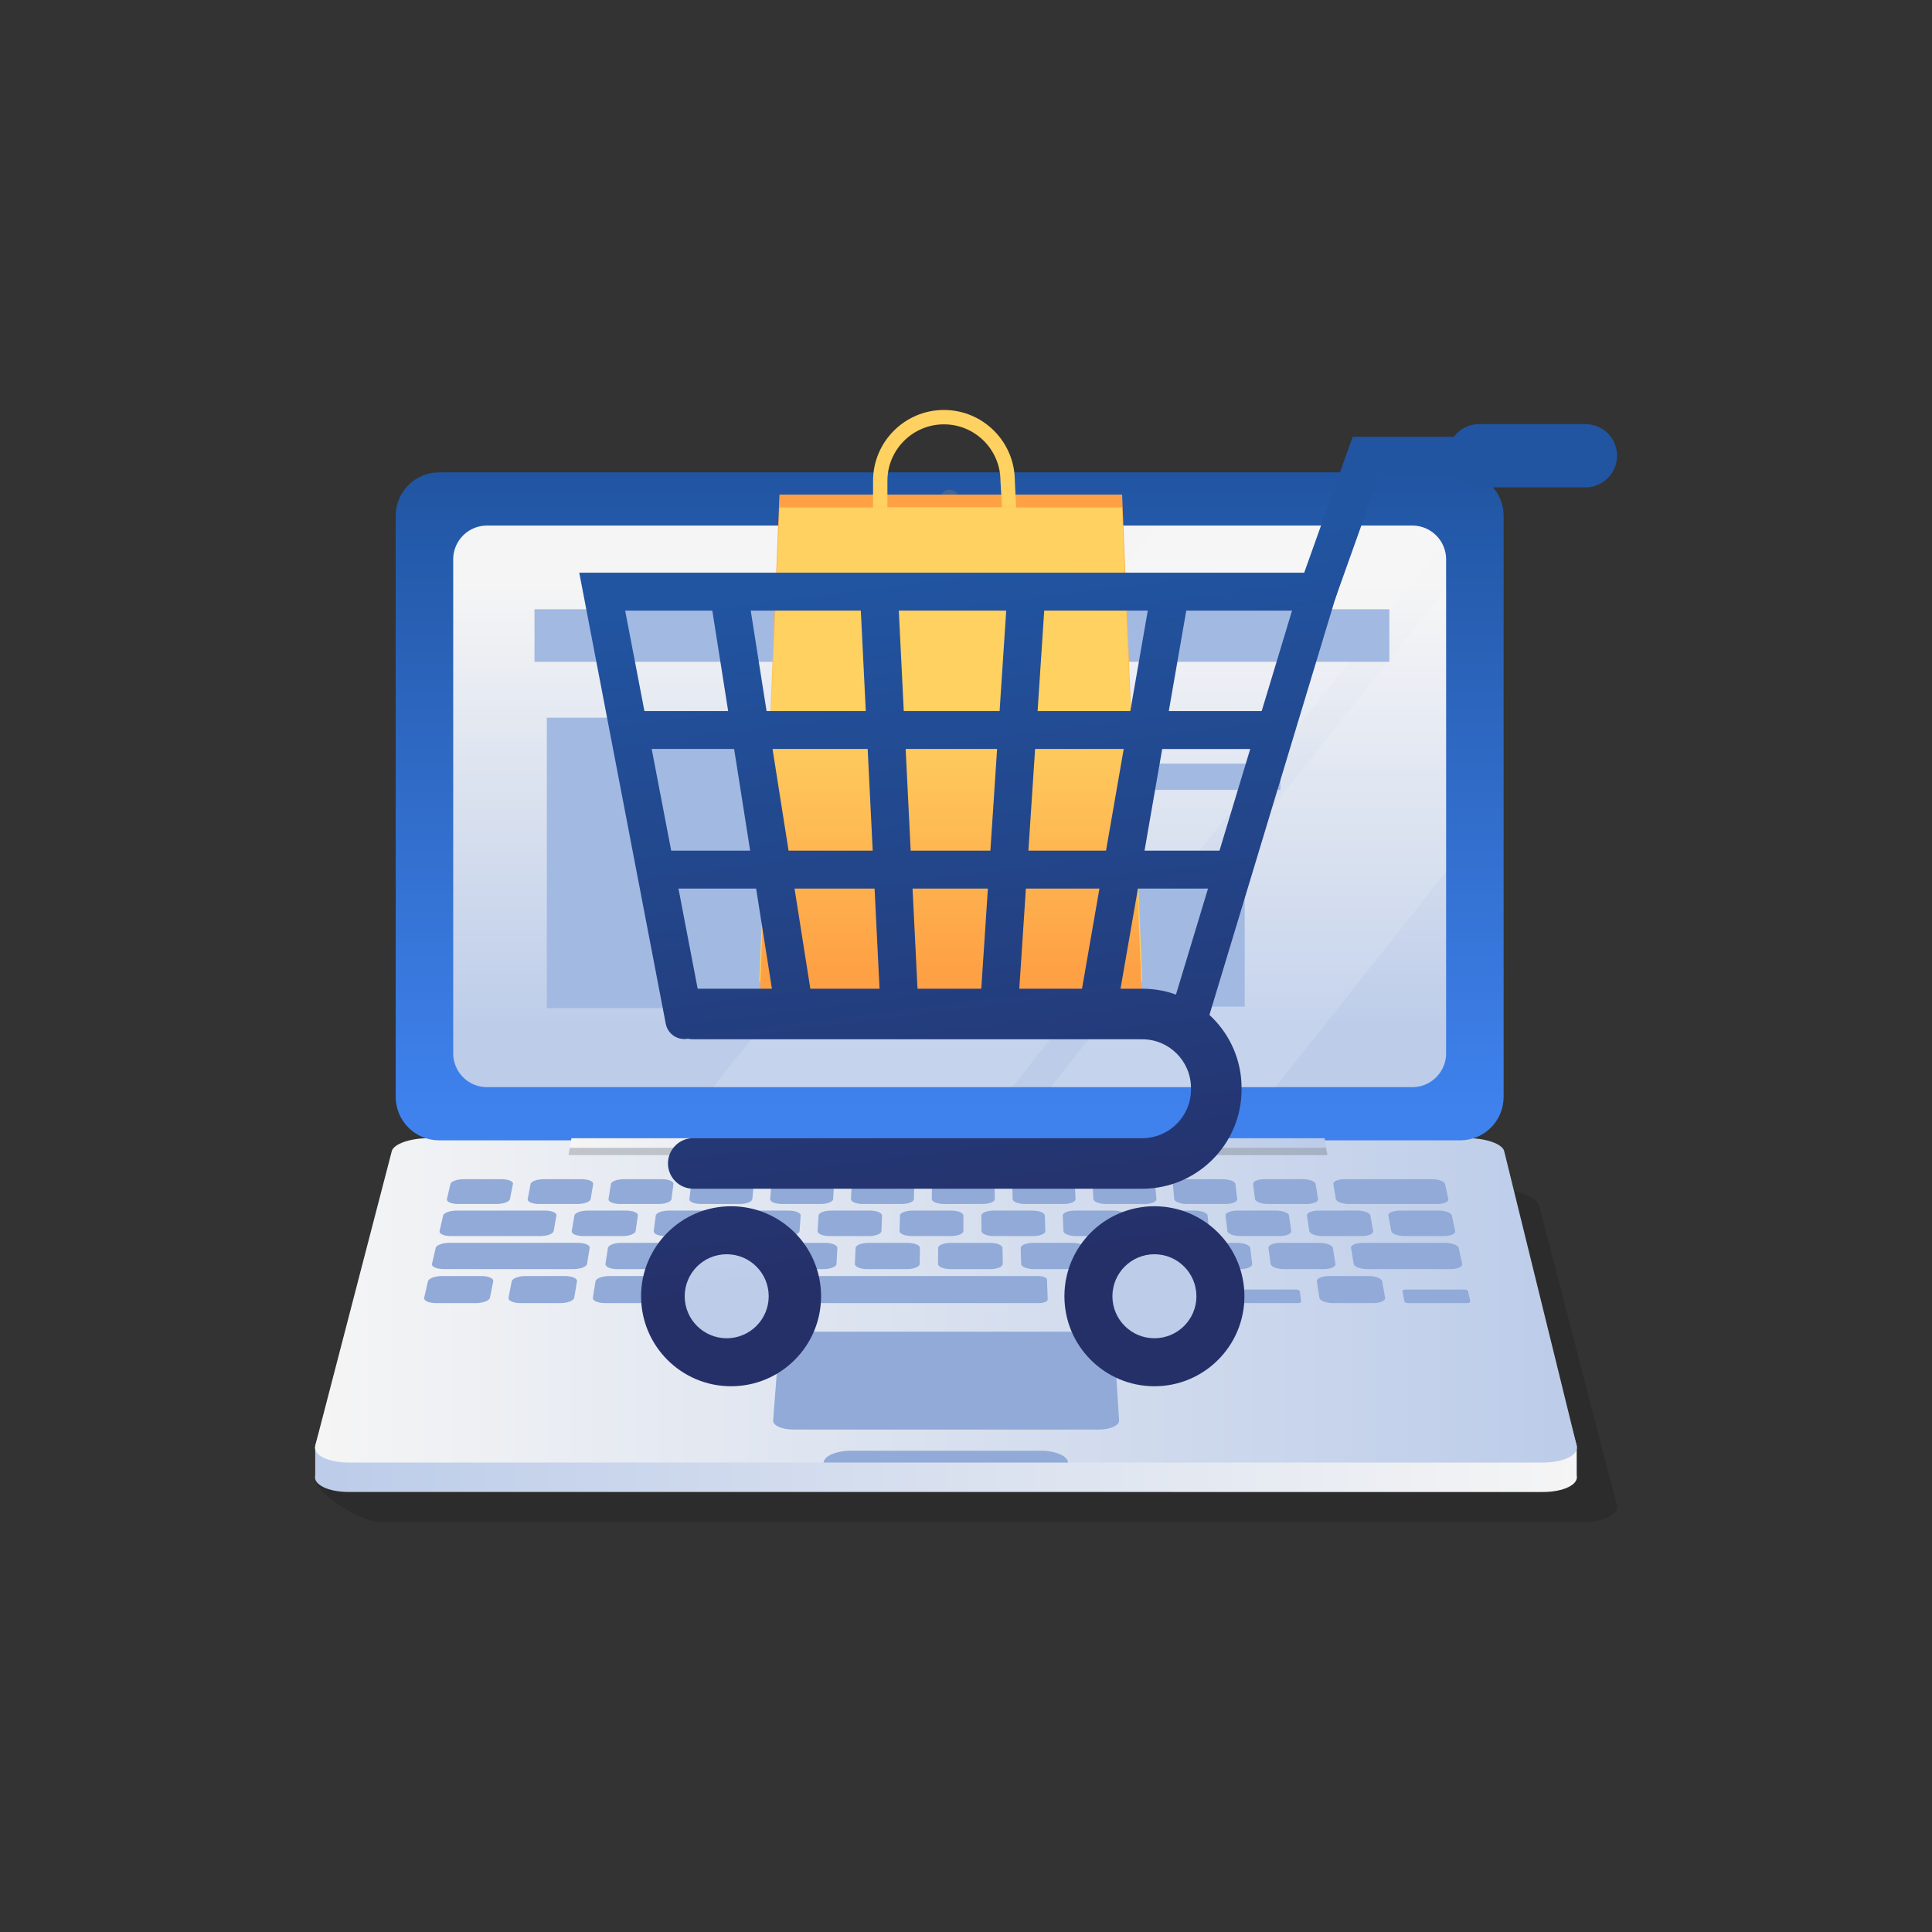
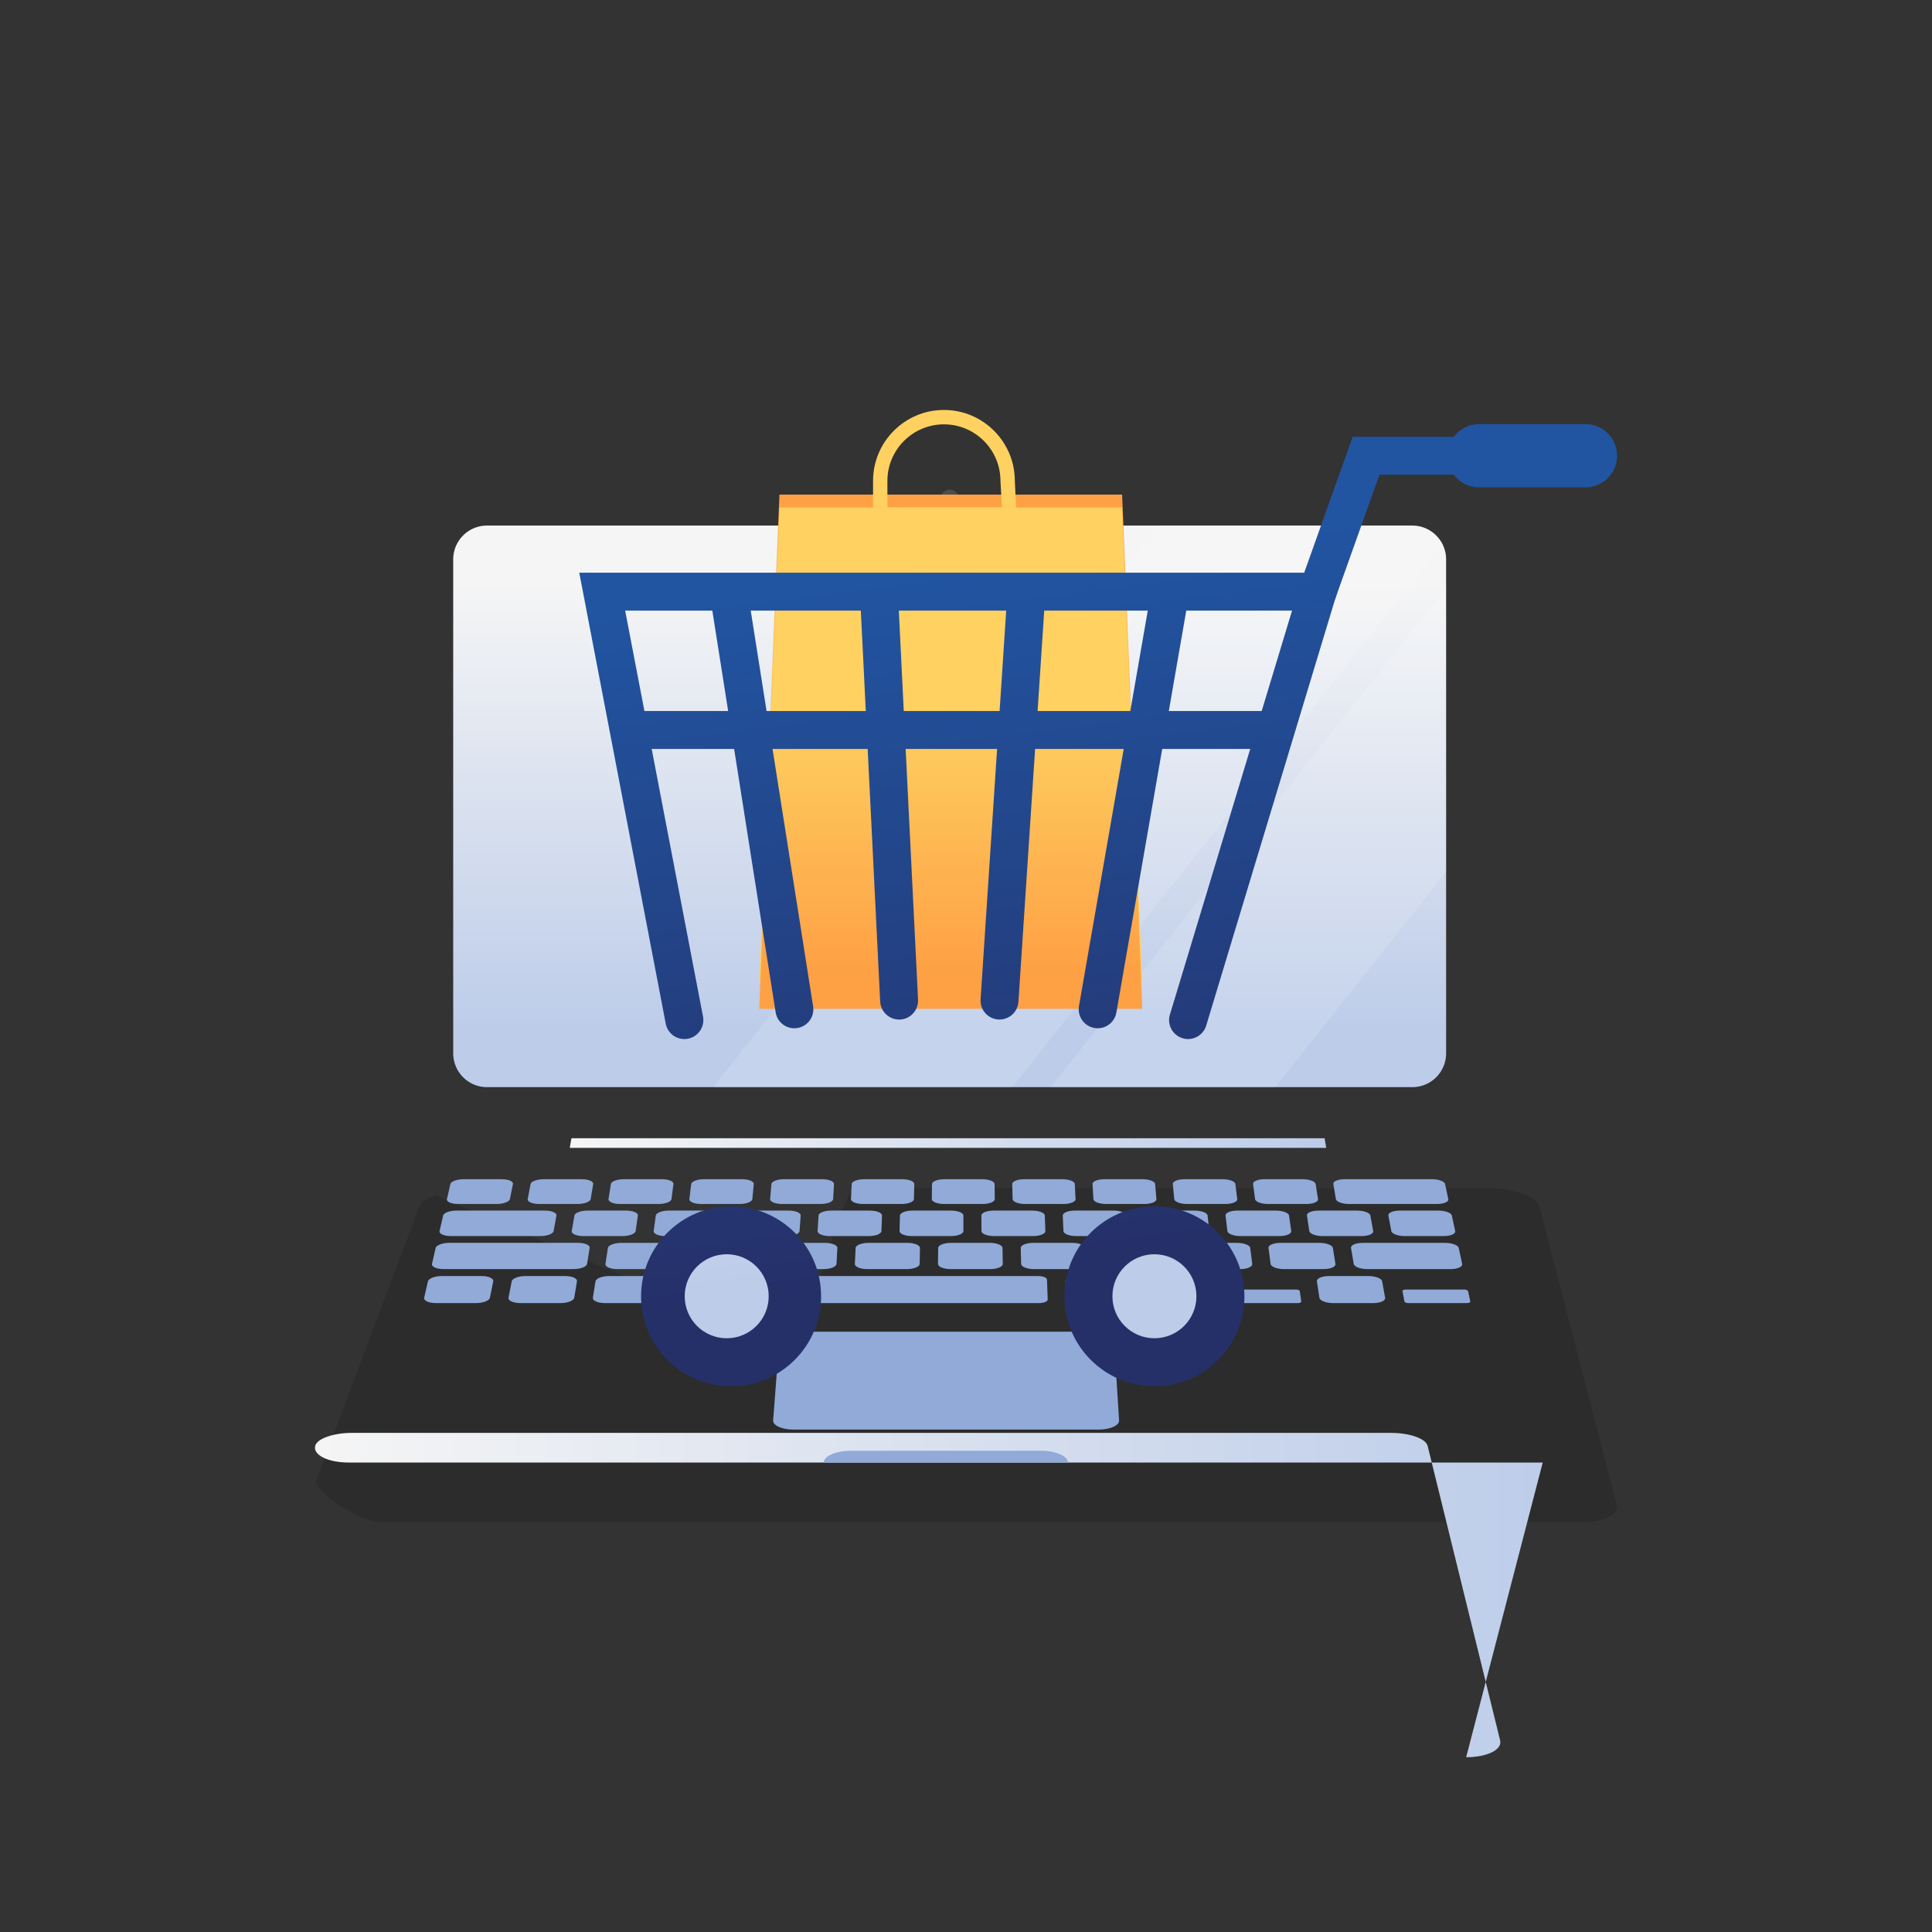
<svg xmlns="http://www.w3.org/2000/svg" xmlns:xlink="http://www.w3.org/1999/xlink" viewBox="0 0 1133.86 1133.86">
  <rect x="0" y="0" width="1133.86" height="1133.86" fill="#333333" stroke="none" />
  <path d="M504.74 697.4c-12.1-8.08-31.2 98.06-40.42 94.07l-208.06-89.92c-5.45 1.38-9.38 3.68-10.03 6.3l-60.76 161.33c-1.36 5.5 25.1 24.07 37.54 24.07l705.92.01c12.45 0 21.38-4.5 19.95-10L903.45 708c-1.52-5.88-14.9-10.6-29.9-10.6h-368.8z" opacity=".13" />
  <linearGradient id="A" gradientUnits="userSpaceOnUse" x1="184.831" y1="780.455" x2="925.468" y2="780.455">
    <stop offset="0" stop-color="#bccce9" />
    <stop offset="1" stop-color="#f5f5f5" />
  </linearGradient>
-   <path d="M905.4 875.63l-700.6-.01c-12.35 0-21.22-4.42-19.8-9.84V848.5l44.94-155.66c1.1-4.18 10.68-7.56 21.44-7.56l610.06.01c10.76 0 20.3 3.37 21.34 7.56l42.57 155.66v17.28c1.34 5.42-7.6 9.84-19.94 9.84z" fill="url(#A)" />
  <linearGradient id="B" gradientUnits="userSpaceOnUse" x1="184.831" y1="763.176" x2="925.468" y2="763.176">
    <stop offset="0" stop-color="#f5f5f5" />
    <stop offset="1" stop-color="#bccce9" />
  </linearGradient>
-   <path d="M905.4 858.35l-700.6-.01c-12.35 0-21.22-4.42-19.8-9.84l44.94-172.94c1.1-4.18 10.68-7.56 21.44-7.56h610.06c10.76 0 20.3 3.37 21.34 7.56l42.57 172.94c1.34 5.42-7.6 9.84-19.94 9.84z" fill="url(#B)" />
+   <path d="M905.4 858.35l-700.6-.01c-12.35 0-21.22-4.42-19.8-9.84c1.1-4.18 10.68-7.56 21.44-7.56h610.06c10.76 0 20.3 3.37 21.34 7.56l42.57 172.94c1.34 5.42-7.6 9.84-19.94 9.84z" fill="url(#B)" />
  <path d="M626.8 858.35H483.36c.2-3.84 7.4-6.94 16.07-6.94h111.4c8.66-.01 15.8 3.1 15.97 6.94h0zM644.74 839H465.7c-6.83 0-12.2-2.42-11.96-5.4l3.62-47.04c.2-2.77 5.7-5 12.27-5H641.6c6.56 0 12.03 2.24 12.2 5l2.97 47.04c.2 2.97-5.2 5.4-12.02 5.4zM291.4 706.6h-22.5c-4.02 0-6.98-1.3-6.6-2.88l2.03-8.83c.36-1.57 3.87-2.83 7.85-2.83h22.24c3.97 0 6.94 1.27 6.62 2.83l-1.78 8.83c-.32 1.58-3.84 2.88-7.86 2.88zm47.52 0h-22.5c-4.02 0-7.03-1.3-6.72-2.88l1.7-8.83c.3-1.57 3.77-2.83 7.75-2.83h22.24c3.97 0 7 1.27 6.73 2.83l-1.46 8.83c-.27 1.58-3.74 2.88-7.76 2.88zm47.53 0h-22.5c-4.02 0-7.07-1.3-6.82-2.88l1.4-8.84c.25-1.57 3.67-2.83 7.64-2.83h22.24c3.97 0 7.03 1.27 6.83 2.83l-1.15 8.83c-.2 1.6-3.62 2.9-7.64 2.9zm47.55 0h-22.5c-4.02 0-7.12-1.3-6.92-2.88l1.08-8.83c.2-1.57 3.57-2.83 7.54-2.83h22.24c3.97 0 7.08 1.27 6.93 2.83l-.83 8.84c-.15 1.57-3.53 2.87-7.55 2.87zm47.52 0h-22.5c-4.02 0-7.17-1.3-7.03-2.88l.76-8.84c.13-1.57 3.47-2.83 7.44-2.83h22.24c3.97 0 7.12 1.27 7.03 2.83l-.5 8.84c-.1 1.58-3.42 2.88-7.44 2.88zm47.53 0h-22.5c-4.02 0-7.2-1.3-7.13-2.88l.44-8.83c.08-1.57 3.36-2.83 7.34-2.83h22.24c3.97 0 7.17 1.27 7.13 2.83l-.2 8.84c-.03 1.58-3.32 2.87-7.34 2.87zm47.55 0h-22.5c-4.02 0-7.26-1.3-7.24-2.88l.12-8.83c.02-1.57 3.26-2.83 7.24-2.83h22.24c3.97 0 7.2 1.27 7.24 2.83l.13 8.84c.02 1.58-3.22 2.87-7.24 2.87zm47.52 0h-22.5c-4.02 0-7.3-1.3-7.34-2.88l-.2-8.84c-.03-1.57 3.16-2.83 7.13-2.83h22.24c3.97 0 7.26 1.27 7.34 2.83l.44 8.83c.1 1.6-3.1 2.9-7.12 2.9zm47.53 0h-22.5c-4.02 0-7.35-1.3-7.44-2.88l-.5-8.84c-.1-1.57 3.06-2.83 7.03-2.83h22.24c3.97 0 7.3 1.27 7.44 2.83l.76 8.83c.14 1.6-3 2.9-7.03 2.9zm47.55 0h-22.5c-4.02 0-7.4-1.3-7.55-2.88l-.83-8.83c-.15-1.57 2.96-2.83 6.93-2.83h22.24c3.97 0 7.35 1.27 7.54 2.83l1.08 8.83c.2 1.6-2.9 2.88-6.92 2.88zm47.52 0h-22.5c-4.02 0-7.44-1.3-7.65-2.88l-1.15-8.84c-.2-1.57 2.85-2.83 6.83-2.83h22.24c3.97 0 7.4 1.27 7.64 2.83l1.4 8.83c.25 1.6-2.8 2.9-6.82 2.9zm76.64 0h-51.6c-4.02 0-7.5-1.3-7.76-2.88l-1.47-8.84c-.26-1.57 2.75-2.83 6.73-2.83h51.03c3.97 0 7.47 1.27 7.8 2.83l1.9 8.84c.35 1.6-2.63 2.88-6.65 2.88zM317 725.44h-52.33c-4.08 0-7.07-1.33-6.7-2.97l2.1-9.1c.37-1.6 3.94-2.9 7.97-2.9h51.75c4.03 0 7.06 1.3 6.77 2.9l-1.63 9.1c-.3 1.64-3.85 2.97-7.92 2.97zm48.22 0h-22.8c-4.08 0-7.15-1.33-6.87-2.97l1.56-9.1c.28-1.6 3.77-2.9 7.8-2.9h22.56c4.03 0 7.1 1.3 6.88 2.9l-1.3 9.1c-.24 1.64-3.74 2.97-7.8 2.97zm48.2 0h-22.8c-4.08 0-7.2-1.33-6.98-2.97l1.23-9.1c.22-1.6 3.66-2.9 7.7-2.9h22.56c4.03 0 7.16 1.3 6.98 2.9l-.98 9.1c-.17 1.64-3.62 2.97-7.7 2.97zm48.2 0h-22.8c-4.08 0-7.25-1.33-7.08-2.97l.9-9.1c.16-1.6 3.56-2.9 7.6-2.9h22.56c4.03 0 7.2 1.3 7.1 2.9l-.65 9.1c-.14 1.64-3.54 2.97-7.6 2.97zm48.2 0h-22.8c-4.08 0-7.3-1.33-7.2-2.97l.58-9.1c.1-1.6 3.45-2.9 7.48-2.9h22.56c4.03 0 7.25 1.3 7.2 2.9l-.33 9.1c-.05 1.64-3.4 2.97-7.48 2.97zm48.2 0h-22.8c-4.08 0-7.34-1.33-7.3-2.97l.25-9.1c.04-1.6 3.35-2.9 7.38-2.9h22.56c4.03 0 7.3 1.3 7.3 2.9v9.1c0 1.64-3.3 2.97-7.38 2.97zm48.2 0h-22.8c-4.08 0-7.4-1.33-7.4-2.97l-.07-9.1c-.01-1.6 3.24-2.9 7.27-2.9h22.56c4.03 0 7.34 1.3 7.4 2.9l.33 9.1c.05 1.64-3.2 2.97-7.28 2.97zm48.2 0h-22.8c-4.08 0-7.44-1.33-7.5-2.97l-.4-9.1c-.07-1.6 3.14-2.9 7.17-2.9h22.56c4.03 0 7.4 1.3 7.5 2.9l.66 9.1c.1 1.64-3.1 2.97-7.18 2.97zm48.22 0h-22.8c-4.08 0-7.5-1.33-7.62-2.97l-.73-9.1c-.13-1.6 3.03-2.9 7.06-2.9h22.56c4.03 0 7.44 1.3 7.6 2.9l.98 9.1c.2 1.64-2.97 2.97-7.05 2.97zm48.2 0h-22.8c-4.08 0-7.53-1.33-7.72-2.97l-1.05-9.1c-.2-1.6 2.93-2.9 6.96-2.9h22.56c4.03 0 7.5 1.3 7.72 2.9l1.3 9.1c.22 1.64-2.9 2.97-6.97 2.97zm48.2 0h-22.8c-4.08 0-7.58-1.33-7.83-2.97l-1.38-9.1c-.24-1.6 2.82-2.9 6.85-2.9h22.56c4.03 0 7.53 1.3 7.82 2.9l1.64 9.1c.3 1.64-2.77 2.97-6.85 2.97zm48.23 0h-22.8c-4.08 0-7.63-1.33-7.94-2.97l-1.7-9.1c-.3-1.6 2.72-2.9 6.75-2.9h22.56c4.03 0 7.58 1.3 7.93 2.9l1.96 9.1c.35 1.64-2.67 2.97-6.74 2.97zm-510.7 19.36h-76.23c-4.14 0-7.17-1.37-6.8-3.05l2.15-9.35c.38-1.66 4-3 8.1-3h75.37c4.1 0 7.18 1.34 6.9 3l-1.52 9.35c-.27 1.7-3.85 3.06-7.98 3.05zm48.9.02h-23.14c-4.13 0-7.28-1.37-7-3.05l1.45-9.35c.26-1.66 3.78-3 7.87-3h22.88c4.1 0 7.23 1.34 7.02 3l-1.18 9.35c-.23 1.68-3.76 3.05-7.9 3.05zm48.9 0h-23.14c-4.13 0-7.32-1.37-7.12-3.05l1.1-9.35c.2-1.66 3.67-3 7.76-3h22.88c4.1 0 7.28 1.34 7.13 3l-.85 9.35c-.15 1.68-3.63 3.05-7.77 3.05zm48.9 0h-23.14c-4.14 0-7.37-1.37-7.23-3.05l.77-9.35c.14-1.66 3.56-3 7.65-3h22.88c4.1 0 7.33 1.34 7.24 3l-.5 9.35c-.1 1.68-3.52 3.05-7.66 3.05zm48.92 0h-23.14c-4.13 0-7.42-1.37-7.34-3.05l.44-9.35c.08-1.66 3.45-3 7.54-3h22.88c4.1 0 7.38 1.34 7.35 3l-.18 9.35c-.04 1.68-3.4 3.05-7.55 3.05zm48.9 0h-23.14c-4.14 0-7.47-1.37-7.45-3.05l.1-9.35c.02-1.66 3.35-3 7.43-3h22.88c4.1 0 7.43 1.34 7.45 3l.16 9.35c.03 1.68-3.3 3.05-7.43 3.05zm48.9 0h-23.14c-4.14 0-7.52-1.37-7.56-3.05l-.24-9.35c-.04-1.66 3.24-3 7.33-3h22.88c4.1 0 7.47 1.34 7.56 3l.5 9.35c.08 1.68-3.2 3.05-7.33 3.05zm48.9 0h-23.14c-4.13 0-7.57-1.37-7.67-3.05l-.57-9.35c-.1-1.66 3.13-3 7.22-3h22.88c4.1 0 7.52 1.34 7.67 3l.83 9.35c.15 1.68-3.08 3.05-7.22 3.05zm48.92 0h-23.14c-4.13 0-7.62-1.37-7.78-3.05l-.9-9.35c-.16-1.66 3.02-3 7.1-3h22.88c4.1 0 7.57 1.34 7.78 3l1.17 9.35c.2 1.68-2.97 3.05-7.1 3.05zm48.9 0h-23.1c-4.13 0-7.67-1.37-7.9-3.05l-1.24-9.35c-.22-1.66 2.92-3 7-3h22.88c4.1 0 7.62 1.34 7.9 3l1.5 9.35c.26 1.68-2.87 3.05-7 3.05zm74.57 0h-48.8c-4.13 0-7.72-1.37-8-3.05l-1.58-9.35c-.28-1.66 2.8-3 6.9-3h48.26c4.1 0 7.7 1.34 8.05 3l2.02 9.35c.35 1.68-2.7 3.05-6.84 3.05zM279.3 764.76h-23.48c-4.2 0-7.27-1.4-6.87-3.14l2.2-9.63c.4-1.7 4.07-3.1 8.22-3.1h23.2c4.15 0 7.23 1.38 6.9 3.1l-1.94 9.63c-.36 1.73-4.05 3.14-8.24 3.14zm49.62 0h-23.48c-4.2 0-7.32-1.4-7-3.14l1.87-9.63c.33-1.7 3.96-3.1 8.1-3.1h23.2c4.15 0 7.28 1.38 7 3.1l-1.6 9.63c-.3 1.73-3.92 3.14-8.12 3.14zm49.64 0h-23.5c-4.2 0-7.37-1.4-7.1-3.14l1.52-9.62c.27-1.7 3.85-3.1 8-3.1h23.2c4.15 0 7.33 1.38 7.1 3.1l-1.25 9.62c-.23 1.73-3.82 3.14-8 3.14zm231.23 0H402.28c-2.84 0-5.03-.95-4.9-2.13L398.8 751c.14-1.15 2.53-2.1 5.34-2.1H609.3c2.8 0 5.12.93 5.16 2.1l.42 11.63c.05 1.18-2.22 2.13-5.06 2.13zm47.17 0H633.5c-4.2 0-7.66-1.4-7.74-3.14l-.42-9.62c-.08-1.7 3.23-3.1 7.37-3.1h23.2c4.15 0 7.6 1.38 7.73 3.1l.7 9.63c.14 1.73-3.16 3.13-7.36 3.13zm49.63 0h-23.48c-4.2 0-7.7-1.4-7.85-3.14l-.77-9.63c-.14-1.7 3.12-3.1 7.26-3.1H705c4.15 0 7.66 1.38 7.84 3.1l1.04 9.63c.2 1.74-3.06 3.15-7.25 3.14zm54.95.01H727.4c-1.25 0-2.32-.42-2.38-.94l-.7-6.1c-.06-.5.9-.93 2.15-.93h33.94c1.25 0 2.32.42 2.4.93l.88 6.1c.08.5-.87.94-2.13.94zm44.3 0H782.4c-4.2 0-7.8-1.4-8.07-3.14l-1.46-9.63c-.26-1.7 2.9-3.1 7.04-3.1h23.2c4.15 0 7.76 1.38 8.06 3.1l1.73 9.63c.3 1.73-2.83 3.14-7.03 3.14zm54.95 0h-34.1c-1.25 0-2.35-.42-2.45-.94l-1.15-6.1c-.1-.5.84-.93 2.08-.93h33.94c1.25 0 2.35.42 2.46.93l1.32 6.1c.12.52-.8.94-2.06.94z" fill="#91aad8" />
  <linearGradient id="C" gradientUnits="userSpaceOnUse" x1="557.339" y1="276.161" x2="557.339" y2="654.819">
    <stop offset="0" stop-color="#2155a2" />
    <stop offset="1" stop-color="#3f82ee" />
  </linearGradient>
-   <path d="M856.95 277.22H257.73c-14.1 0-25.5 11.42-25.5 25.5v341.03c0 14.1 11.42 25.5 25.5 25.5h599.22c14.1 0 25.5-11.42 25.5-25.5V302.73c0-14.1-11.42-25.5-25.5-25.5z" fill="url(#C)" />
  <defs>
    <path id="D" d="M828.86 308.45H285.82a19.84 19.84 0 0 0-19.84 19.84v289.9a19.84 19.84 0 0 0 19.84 19.84h543.04a19.84 19.84 0 0 0 19.84-19.84V328.3c0-10.95-8.88-19.84-19.84-19.84z" />
  </defs>
  <linearGradient id="E" gradientUnits="userSpaceOnUse" x1="557.338" y1="342.757" x2="557.338" y2="607.073">
    <stop offset="0" stop-color="#f5f5f5" />
    <stop offset="1" stop-color="#bccce9" />
  </linearGradient>
  <use xlink:href="#D" fill="url(#E)" />
  <clipPath id="F">
    <use xlink:href="#D" />
  </clipPath>
  <g opacity=".13" clip-path="url(#F)" fill="#fff">
    <path d="M510.3 743.76l-114.23-77.42 392.3-495 114.24 77.42zm93.77 76.52l-85.84-58.17 392.3-495 85.85 58.18z" />
  </g>
  <path d="M562.53 292.2c0 2.65-2.33 4.8-5.2 4.8s-5.2-2.15-5.2-4.8 2.33-4.8 5.2-4.8 5.2 2.15 5.2 4.8z" opacity=".35" fill="gray" />
  <linearGradient id="G" gradientUnits="userSpaceOnUse" x1="334.378" y1="670.843" x2="778.331" y2="670.843">
    <stop offset="0" stop-color="#f5f5f5" />
    <stop offset="1" stop-color="#bccce9" />
  </linearGradient>
  <path d="M778.33 673.68H334.38l1-5.68h442z" fill="url(#G)" />
  <path d="M779.03 677.93h-445.4l.77-4.3 443.93.01z" opacity=".22" fill="#313838" />
-   <path d="M320.92 421.18h170.44v170.44H320.92zm214.8 84.02h85.6v85.6h-85.6zm109.18 0h85.6v85.6h-85.6zM313.68 357.57h501.7v30.84h-501.7zM530.1 424.2h221.36v15.42H530.1zm0 23.95h221.36v15.42H530.1zm0 23.95h129.57v15.42H530.1z" fill="#a2b9e2" />
  <linearGradient id="H" gradientUnits="userSpaceOnUse" x1="558.011" y1="298.935" x2="558.011" y2="552.797">
    <stop offset="0" stop-color="#fea145" />
    <stop offset=".583" stop-color="#fed161" />
  </linearGradient>
  <path d="M670.4 576.25H445.6l11.85-285.97h201.1z" fill="url(#H)" />
  <linearGradient id="I" gradientUnits="userSpaceOnUse" x1="554.564" y1="241.875" x2="554.564" y2="368.973">
    <stop offset=".417" stop-color="#fed161" />
    <stop offset="1" stop-color="#fea145" />
  </linearGradient>
  <path d="M596.74 306.2h-84.36v-24c0-22.94 18.66-41.6 41.6-41.6 22.9 0 41.56 18.62 41.6 41.53l1.16 24.06zm-75.93-8.42h67.24l-.9-15.57c0-18.3-14.88-33.17-33.17-33.17s-33.17 14.88-33.17 33.17v15.57z" fill="url(#I)" />
  <linearGradient id="J" gradientUnits="userSpaceOnUse" x1="558.011" y1="306.783" x2="558.011" y2="567.979">
    <stop offset=".417" stop-color="#fed161" />
    <stop offset="1" stop-color="#fea145" />
  </linearGradient>
  <path d="M670.4 592.1H445.6l11.85-294.23h201.1z" fill="url(#J)" />
  <linearGradient id="K" gradientUnits="userSpaceOnUse" x1="519.643" y1="333.669" x2="570.857" y2="743.388">
    <stop offset="0" stop-color="#2155a2" />
    <stop offset="1" stop-color="#253069" />
  </linearGradient>
-   <path d="M670.4 697.64H406.86c-8.2 0-14.84-6.65-14.84-14.84 0-8.2 6.65-14.84 14.84-14.84H670.4c15.76 0 28.57-12.82 28.57-28.57v-.88c0-15.75-12.82-28.57-28.57-28.57H406.86c-8.2 0-14.84-6.65-14.84-14.84 0-8.2 6.65-14.84 14.84-14.84H670.4c32.12 0 58.26 26.13 58.26 58.26v.88c0 32.1-26.13 58.24-58.26 58.24z" fill="url(#K)" />
  <linearGradient id="L" gradientUnits="userSpaceOnUse" x1="563.13" y1="328.233" x2="614.345" y2="737.952">
    <stop offset="0" stop-color="#2155a2" />
    <stop offset="1" stop-color="#253069" />
  </linearGradient>
  <path d="M697.27 609.8c-1.06 0-2.15-.16-3.22-.48-5.9-1.78-9.22-8-7.44-13.88l71.67-237.07H366.9l45.68 238.2c1.16 6.04-2.8 11.87-8.84 13.03a11.12 11.12 0 0 1-13.03-8.84L339.96 336.1h448.3l-80.35 265.77a11.13 11.13 0 0 1-10.65 7.93z" fill="url(#L)" />
  <linearGradient id="M" gradientUnits="userSpaceOnUse" x1="819.241" y1="296.219" x2="870.455" y2="705.938">
    <stop offset="0" stop-color="#2155a2" />
    <stop offset="1" stop-color="#253069" />
  </linearGradient>
  <path d="M773.27 358.38a11.16 11.16 0 0 1-3.74-.65 11.15 11.15 0 0 1-6.75-14.23l31.1-87.17H868a11.13 11.13 0 1 1 0 22.26h-58.42l-25.8 72.38c-1.63 4.57-5.9 7.4-10.5 7.4z" fill="url(#M)" />
  <linearGradient id="N" gradientUnits="userSpaceOnUse" x1="901.595" y1="285.925" x2="952.81" y2="695.644">
    <stop offset="0" stop-color="#2155a2" />
    <stop offset="1" stop-color="#253069" />
  </linearGradient>
  <path d="M930.47 286.02H868.1c-10.25 0-18.55-8.3-18.55-18.55a18.56 18.56 0 0 1 18.55-18.55h62.37c10.25 0 18.55 8.3 18.55 18.55s-8.3 18.55-18.55 18.55z" fill="url(#N)" />
  <linearGradient id="O" gradientUnits="userSpaceOnUse" x1="622.516" y1="320.809" x2="673.731" y2="730.529">
    <stop offset="0" stop-color="#2155a2" />
    <stop offset="1" stop-color="#253069" />
  </linearGradient>
  <circle cx="677.51" cy="760.75" r="52.82" fill="url(#O)" />
  <linearGradient id="P" gradientUnits="userSpaceOnUse" x1="377.886" y1="351.388" x2="429.101" y2="761.107">
    <stop offset="0" stop-color="#2155a2" />
    <stop offset="1" stop-color="#253069" />
  </linearGradient>
  <circle cx="429.06" cy="760.75" r="52.82" fill="url(#P)" />
  <linearGradient id="Q" gradientUnits="userSpaceOnUse" x1="622.516" y1="320.809" x2="673.731" y2="730.529">
    <stop offset="0" stop-color="#f5f5f5" />
    <stop offset="1" stop-color="#bccce9" />
  </linearGradient>
  <circle cx="677.51" cy="760.75" r="24.65" fill="url(#Q)" />
  <linearGradient id="R" gradientUnits="userSpaceOnUse" x1="375.363" y1="351.704" x2="426.578" y2="761.423">
    <stop offset="0" stop-color="#f5f5f5" />
    <stop offset="1" stop-color="#bccce9" />
  </linearGradient>
  <path d="M401.84 760.75c0 13.6 11.04 24.65 24.65 24.65s24.65-11.04 24.65-24.65-11.04-24.65-24.65-24.65-24.65 11.03-24.65 24.65z" fill="url(#R)" />
  <linearGradient id="S" gradientUnits="userSpaceOnUse" x1="645.135" y1="317.982" x2="696.35" y2="727.701">
    <stop offset="0" stop-color="#2155a2" />
    <stop offset="1" stop-color="#253069" />
  </linearGradient>
  <path d="M644.23 603.47a10.46 10.46 0 0 1-1.92-.17c-6.06-1.05-10.1-6.82-9.06-12.88l40.98-235.64c1.05-6.06 6.82-10.1 12.87-9.06 6.06 1.05 10.1 6.82 9.06 12.88l-40.98 235.64c-.94 5.42-5.65 9.23-10.95 9.23z" fill="url(#S)" />
  <linearGradient id="T" gradientUnits="userSpaceOnUse" x1="576.253" y1="326.592" x2="627.468" y2="736.312">
    <stop offset="0" stop-color="#2155a2" />
    <stop offset="1" stop-color="#253069" />
  </linearGradient>
  <path d="M586.6 598.35c-.25 0-.5-.01-.74-.03-6.14-.4-10.78-5.7-10.37-11.84l15.37-233.1c.4-6.13 5.7-10.82 11.84-10.37 6.14.4 10.78 5.7 10.37 11.84L597.7 587.94c-.4 5.9-5.3 10.4-11.1 10.4z" fill="url(#T)" />
  <linearGradient id="U" gradientUnits="userSpaceOnUse" x1="431.399" y1="344.699" x2="482.614" y2="754.418">
    <stop offset="0" stop-color="#2155a2" />
    <stop offset="1" stop-color="#253069" />
  </linearGradient>
  <path d="M466.18 603.47a11.13 11.13 0 0 1-10.98-9.4l-37.14-235.64c-.96-6.07 3.2-11.77 9.27-12.73 6.07-.92 11.77 3.2 12.73 9.27L477.2 590.6c.96 6.07-3.2 11.77-9.27 12.73a11.55 11.55 0 0 1-1.75.13z" fill="url(#U)" />
  <linearGradient id="V" gradientUnits="userSpaceOnUse" x1="505.008" y1="335.498" x2="556.223" y2="745.217">
    <stop offset="0" stop-color="#2155a2" />
    <stop offset="1" stop-color="#253069" />
  </linearGradient>
  <path d="M527.66 598.35c-5.9 0-10.8-4.63-11.1-10.58L505.02 354.7c-.3-6.14 4.43-11.36 10.57-11.67 6.1-.37 11.36 4.42 11.67 10.57l11.53 233.1c.3 6.14-4.43 11.36-10.57 11.67-.2-.01-.37 0-.56 0z" fill="url(#V)" />
  <linearGradient id="W" gradientUnits="userSpaceOnUse" x1="551.193" y1="329.725" x2="602.408" y2="739.444">
    <stop offset="0" stop-color="#2155a2" />
    <stop offset="1" stop-color="#253069" />
  </linearGradient>
  <path d="M747.95 439.54H379.1a11.13 11.13 0 1 1 0-22.26h368.84a11.13 11.13 0 1 1 0 22.26z" fill="url(#W)" />
  <linearGradient id="X" gradientUnits="userSpaceOnUse" x1="532.278" y1="332.089" x2="583.493" y2="741.808">
    <stop offset="0" stop-color="#2155a2" />
    <stop offset="1" stop-color="#253069" />
  </linearGradient>
-   <path d="M717.2 521.5H391.9a11.13 11.13 0 0 1 0-22.26h325.3a11.13 11.13 0 0 1 0 22.26z" fill="url(#X)" />
</svg>